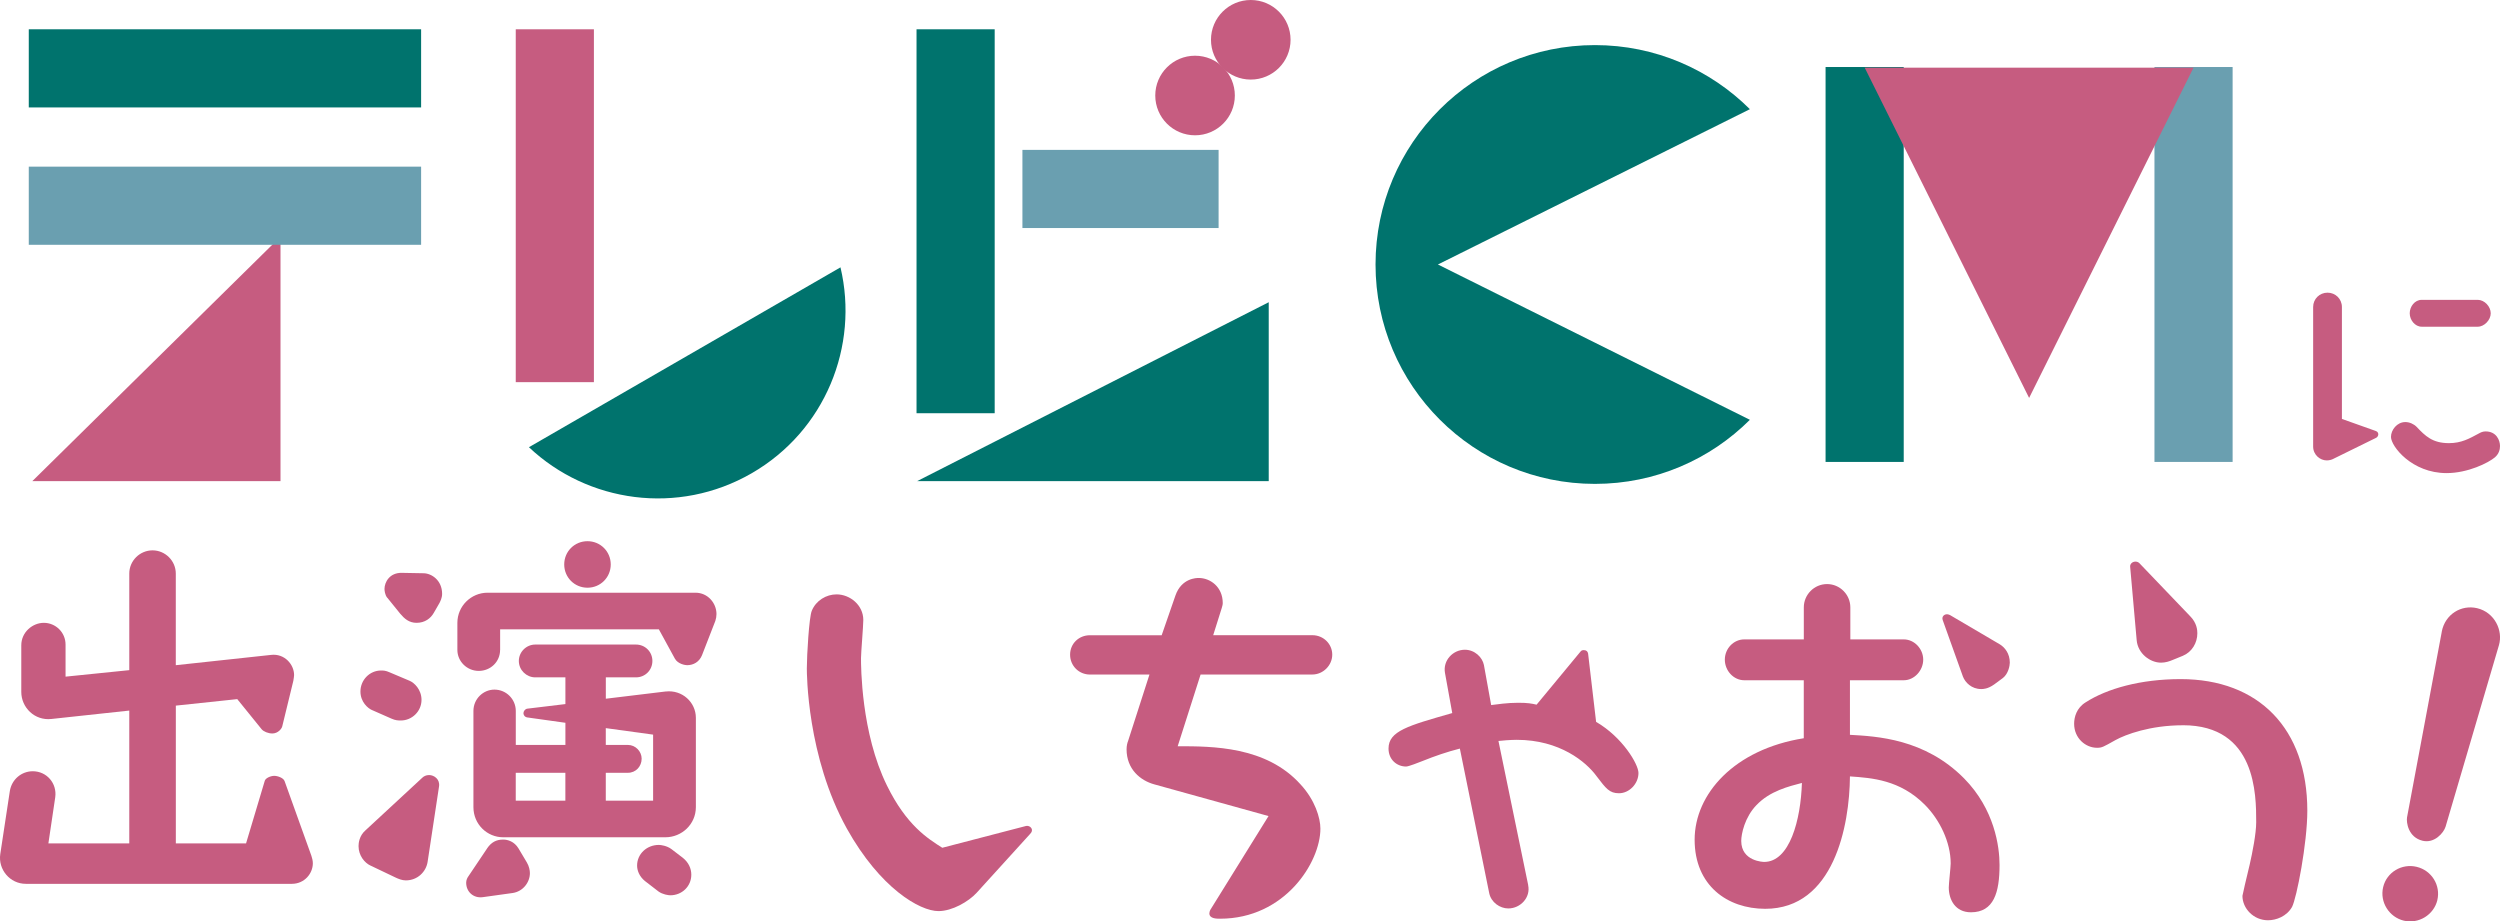
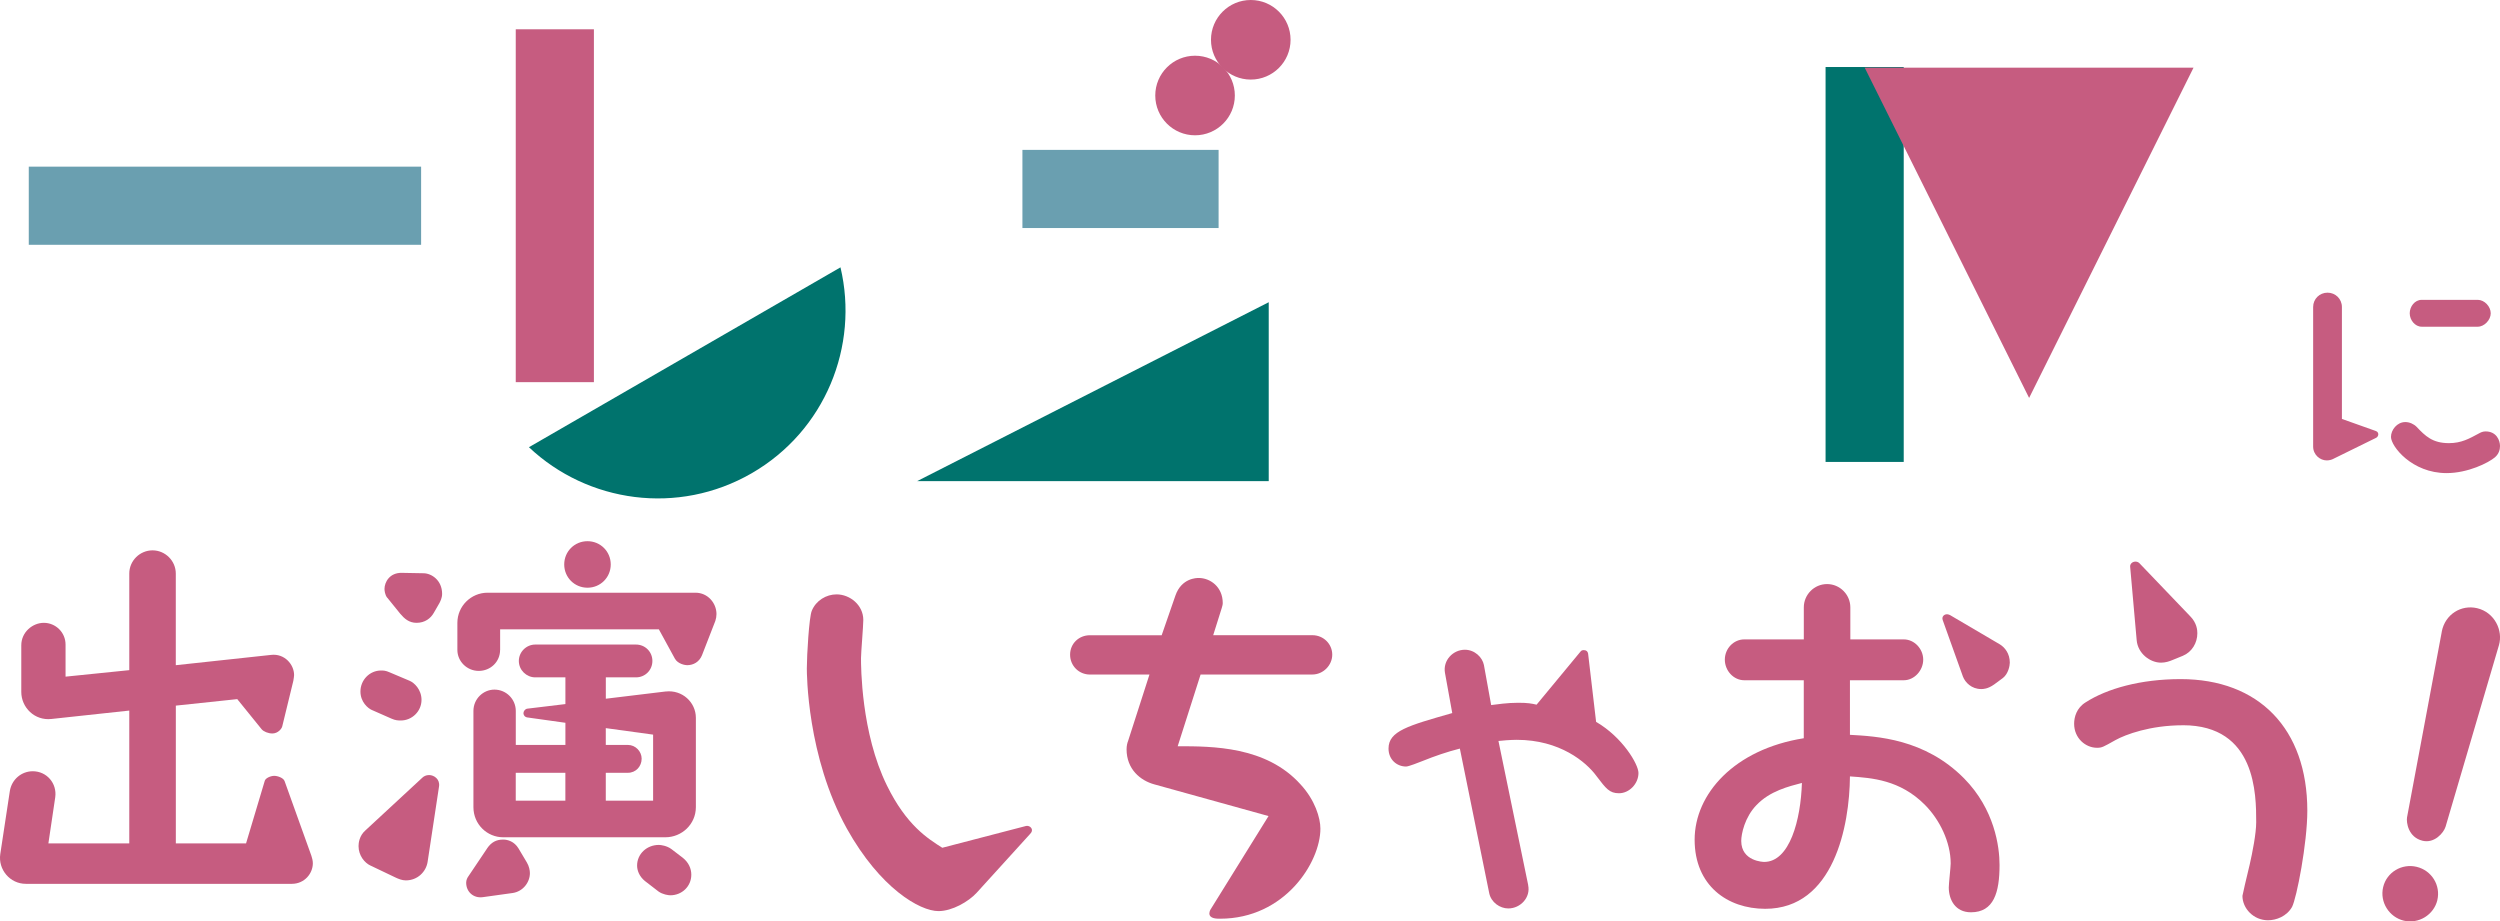
<svg xmlns="http://www.w3.org/2000/svg" id="b" viewBox="0 0 630.83 232.5">
  <defs>
    <style>.d{fill:#6a9fb0;}.d,.e,.f{stroke-width:0px;}.e{fill:#00736d;}.f{fill:#c65c80;}</style>
  </defs>
  <g id="c">
-     <polygon class="f" points="70.78 59.71 70.78 121.41 8.15 121.41 70.78 59.71" />
    <path class="f" d="M599.58,108.8c.36.12.54.48.54.79,0,.42-.3.79-.6.91l-10.7,5.26c-.3.18-.97.42-1.69.42-1.69,0-3.45-1.39-3.45-3.51v-35.19c0-2.06,1.63-3.63,3.63-3.63s3.63,1.57,3.63,3.63v28.23l8.65,3.08ZM630.83,112.55c0,.85-.24,1.93-1.27,2.84-1.63,1.39-6.83,3.99-12.21,3.99-8.77,0-14.03-6.77-14.03-9.13,0-1.75,1.51-3.75,3.63-3.75,1.03,0,2.12.48,2.84,1.21,2.18,2.3,3.99,4.11,8.16,4.11,3.14,0,5.14-1.15,7.5-2.42.54-.3,1.03-.54,1.75-.54,2.72,0,3.63,2.24,3.63,3.69ZM611.07,82.44c-1.69,0-3.02-1.69-3.02-3.39s1.27-3.39,3.02-3.39h14.15c1.69,0,3.27,1.69,3.27,3.39s-1.63,3.39-3.27,3.39h-14.15Z" />
    <path class="f" d="M32.62,144.74c0-3.28,2.7-5.87,5.87-5.87s5.87,2.6,5.87,5.87v23.11l24.07-2.6c3.37-.38,5.78,2.41,5.78,5.1,0,.29-.1.87-.19,1.44l-2.79,11.46c-.1.58-1.06,1.83-2.5,1.83-1.06,0-2.21-.48-2.7-1.06l-6.16-7.61-15.5,1.64v34.76h17.72l4.72-15.79c.19-.67,1.44-1.25,2.41-1.25.77,0,2.31.48,2.6,1.35l6.74,18.78c.19.58.38,1.25.38,1.92,0,2.6-2.12,5.2-5.3,5.2H6.52c-4.04,0-7.03-3.66-6.45-7.51l2.41-15.89c.48-2.99,2.99-5.01,5.78-5.01,3.56,0,6.16,3.08,5.68,6.55l-1.73,11.65h20.41v-33.51l-19.64,2.12c-4.24.48-7.61-2.89-7.61-6.83v-11.75c0-3.37,2.89-5.68,5.68-5.68,2.99,0,5.49,2.41,5.49,5.49v8.09l16.08-1.64v-24.36Z" />
    <path class="f" d="M93.46,218.4c-1.44-.67-2.99-2.5-2.99-4.91,0-.77.19-2.6,1.73-3.95l14.35-13.29c.39-.38.96-.68,1.73-.68,1.25,0,2.79,1.06,2.5,2.89l-2.89,19.07c-.39,2.41-2.5,4.62-5.49,4.62-.96,0-1.83-.38-2.5-.68l-6.45-3.08ZM93.94,179.21c-1.16-.48-2.99-2.12-2.99-4.72,0-2.89,2.31-5.3,5.2-5.3.58,0,1.15,0,2.21.48l5.01,2.12c1.15.48,2.99,2.21,2.99,4.81,0,2.89-2.41,5.2-5.2,5.2-.67,0-1.35,0-2.41-.48l-4.81-2.12ZM97.69,150.81c-.58-.77-.67-1.83-.67-2.21,0-1.64,1.25-4.14,4.43-4.05l5.39.1c2.02,0,4.72,1.74,4.72,5.2,0,1.06-.48,1.92-.67,2.31l-1.44,2.5c-.77,1.35-2.21,2.5-4.33,2.5-1.92,0-3.08-1.06-4.14-2.31l-3.27-4.05ZM126.19,164c0,2.99-2.41,5.29-5.39,5.29s-5.39-2.41-5.39-5.29v-6.83c0-4.24,3.47-7.61,7.61-7.61h52.48c3.08,0,5.29,2.6,5.29,5.39,0,.58-.1,1.16-.29,1.73l-3.37,8.67c-.67,1.64-2.12,2.5-3.75,2.5-.48,0-2.31-.29-3.08-1.64l-4.05-7.41h-40.05v5.2ZM122.92,214.06c1.06-1.54,2.31-2.21,4.05-2.21,1.15,0,2.79.48,3.85,2.21l2.12,3.56c.58.96.77,2.02.77,2.7,0,2.31-1.73,4.62-4.33,5.01l-7.61,1.06c-2.31.29-4.14-1.35-4.14-3.66,0-.67.29-1.25.58-1.64l4.72-7.03ZM167.98,174.49c4.14-.48,7.61,2.7,7.61,6.64v22.53c0,4.33-3.56,7.61-7.7,7.61h-40.92c-4.05,0-7.51-3.27-7.51-7.61v-24.26c0-3.08,2.5-5.39,5.3-5.39,2.98,0,5.39,2.41,5.39,5.39v8.57h12.52v-5.59l-9.63-1.35c-.67-.1-.96-.67-.96-1.06,0-.48.39-1.06.96-1.15l9.63-1.16v-6.74h-7.61c-2.21,0-4.14-1.83-4.14-4.14s1.92-4.14,4.14-4.14h25.42c2.31,0,4.14,1.83,4.14,4.14s-1.83,4.14-4.14,4.14h-7.61v5.39l15.12-1.83ZM130.14,202.03h12.52v-7.03h-12.52v7.03ZM148.24,136.56c3.27,0,5.87,2.6,5.87,5.87s-2.6,5.87-5.87,5.87-5.87-2.6-5.87-5.87,2.6-5.87,5.87-5.87ZM152.86,187.97h5.58c1.93,0,3.47,1.64,3.47,3.47,0,1.92-1.44,3.56-3.47,3.56h-5.58v7.03h11.94v-16.66l-11.94-1.64v4.24ZM162.78,222.35c-1.54-1.25-2.02-2.79-2.02-3.95,0-2.89,2.41-5.2,5.49-5.2.48,0,2.02.19,3.18,1.06l2.89,2.21c1.44,1.16,2.12,2.7,2.12,4.24,0,2.99-2.41,5.2-5.29,5.2-.48,0-1.92-.19-2.99-.96l-3.37-2.6Z" />
    <path class="f" d="M246.44,225.28c-2.02,2.21-6.16,4.62-9.63,4.62-4.72,0-14.73-5.78-23.11-20.8-10.11-18.2-10.11-39.38-10.11-40.44,0-3.37.58-13,1.25-14.54,1.06-2.6,3.66-4.14,6.26-4.14,3.37,0,6.74,2.7,6.74,6.45,0,1.54-.58,8.28-.58,9.63,0,2.02,0,18.87,6.55,32.16,4.91,10.02,10.3,13.38,13.96,15.7l21.09-5.49c.77-.19,1.54.38,1.54,1.06,0,.48-.39.86-.58,1.06l-13.38,14.73Z" />
    <path class="f" d="M275.03,170.21c-2.79,0-5.01-2.21-5.01-5.01s2.21-4.91,5.01-4.91h18.1l3.47-10.02c1.54-4.43,5.39-4.43,5.87-4.43,2.89,0,6.07,2.22,6.07,6.35,0,.48-.19.96-.29,1.35l-2.12,6.74h25.03c2.79,0,5.01,2.21,5.01,4.91s-2.31,5.01-5.01,5.01h-28.21l-5.78,18.1c8.76,0,22.34,0,31,9.63,3.66,3.95,5.01,8.47,5.01,11.17,0,8.47-8.96,22.72-25.32,22.72-.87,0-2.7,0-2.7-1.35,0-.19.1-.67.29-.96l14.64-23.59-28.79-7.99c-3.56-.96-7.03-3.85-7.03-8.86,0-.86.19-1.64.39-2.12l5.39-16.75h-15.02Z" />
    <path class="f" d="M385.6,223.36c.67,3.08-1.93,5.87-5.01,5.87-2.12,0-4.33-1.54-4.81-3.85l-7.41-36.49c-3.37.87-6.16,1.83-9.53,3.18-.77.29-3.37,1.35-4.04,1.35-2.31,0-4.43-1.73-4.43-4.53,0-4.43,4.91-5.77,16.08-8.96l-1.83-10.11c-.58-3.18,2.02-5.87,5.01-5.87,2.5,0,4.43,1.92,4.81,3.85l1.83,10.11c1.54-.19,4.04-.58,6.84-.58,2.41,0,3.37.19,4.62.48l11.07-13.38c.29-.38.58-.38.87-.38.58,0,.96.29,1.06.87l2.02,17.23c6.64,3.85,10.69,10.69,10.69,12.9,0,2.7-2.31,5.11-4.91,5.11-2.41,0-3.27-1.16-5.68-4.33-2.6-3.56-9.24-9.15-20.12-9.15-1.54,0-3.85.19-4.62.29l7.51,36.4Z" />
    <path class="f" d="M455.16,171.65h-15.02c-2.7,0-4.91-2.41-4.91-5.2s2.21-5.11,4.91-5.11h15.02v-8.09c0-3.18,2.6-5.87,5.87-5.87s5.87,2.7,5.87,5.87v8.09h13.48c2.7,0,4.91,2.41,4.91,5.11s-2.21,5.2-4.91,5.2h-13.58v13.77c6.74.38,18.87.96,28.79,10.98,7.7,7.8,8.96,17.23,8.96,21.86,0,6.93-1.44,11.94-7.22,11.94-3.95,0-5.59-3.18-5.59-6.26,0-.96.48-5.2.48-6.07,0-5.39-2.79-11.07-6.55-14.83-6.26-6.26-13.29-6.74-18.87-7.13-.1,12.42-4.04,33.41-21.38,33.41-9.53,0-17.81-5.87-17.81-17.43s10.01-22.82,27.54-25.61v-14.64ZM443.22,203.14c-2.98,3.08-3.85,7.32-3.85,9.05,0,5.2,5.68,5.3,5.78,5.3,6.45,0,9.24-10.59,9.53-19.93-3.27.86-8.09,2.02-11.46,5.59ZM490.2,156.44c-.29-.86.39-1.44,1.06-1.44.38,0,.48.1.77.19l12.61,7.41c1.25.77,2.5,2.31,2.5,4.62,0,.77-.38,2.79-1.73,3.85l-2.22,1.64c-1.64,1.16-2.79,1.16-3.27,1.16-2.41,0-4.04-1.64-4.62-3.18l-5.1-14.25Z" />
    <path class="f" d="M550.8,183.01c-8.18,0-14.44,2.31-17.04,3.76-3.08,1.73-3.37,1.92-4.62,1.92-2.89,0-5.77-2.41-5.77-6.07,0-1.64.58-3.95,2.89-5.39,5.39-3.47,13.87-5.87,23.98-5.87,19.74,0,31.97,12.52,31.97,33.22,0,8.19-2.7,22.05-3.85,24.26-1.35,2.41-4.04,3.37-6.07,3.37-3.66,0-6.45-2.99-6.45-6.16,0-.19,1.06-4.72,1.83-7.9.68-2.99,1.64-7.8,1.64-10.69,0-6.93,0-24.46-18.49-24.46ZM537.51,143.06c-.1-.68.48-1.35,1.35-1.35.29,0,.67.1.96.38l12.81,13.38c1.73,1.73,1.83,3.56,1.83,4.33,0,2.41-1.35,4.72-3.66,5.68l-2.6,1.06c-.68.29-1.73.67-2.89.67-2.79,0-5.87-2.31-6.16-5.68l-1.64-18.49Z" />
    <path class="f" d="M616.14,159.35c.85-4.35,4.91-6.84,8.94-5.88,4.4,1.06,6.57,5.64,5.48,9.34l-13.46,45.78c-.48,1.57-2.81,4.28-5.8,3.56-3.65-.88-4.13-4.65-3.93-5.89l8.78-46.91ZM615.03,227.11c-.9,3.75-4.73,6.09-8.48,5.2-3.65-.88-6.12-4.64-5.2-8.48.9-3.75,4.71-6,8.45-5.1,3.84.92,6.09,4.73,5.22,8.38Z" />
-     <rect class="e" x="7.26" y="7.39" width="99" height="19.72" />
    <rect class="d" x="257.99" y="37.82" width="49.5" height="19.72" />
    <rect class="f" x="95.48" y="42.05" width="89.04" height="19.72" transform="translate(88.09 191.91) rotate(-90)" />
    <rect class="e" x="420.69" y="56.87" width="99.65" height="19.72" transform="translate(403.78 537.25) rotate(-90)" />
-     <rect class="d" x="503.68" y="56.87" width="99.65" height="19.72" transform="translate(486.77 620.24) rotate(-90)" />
-     <rect class="e" x="192.68" y="45.97" width="96.88" height="19.72" transform="translate(185.3 296.95) rotate(-90)" />
    <rect class="d" x="7.26" y="42.05" width="99" height="19.72" />
    <path class="e" d="M133.47,112.85c14.83,14,37.63,17.29,56.2,6.57,18.57-10.72,27.12-32.11,22.41-51.96l-78.62,45.39Z" />
    <polygon class="e" points="231.41 121.41 320.14 121.41 320.14 76.26 231.41 121.41" />
    <circle class="f" cx="301.55" cy="24.1" r="10.04" />
    <circle class="f" cx="315.61" cy="10.04" r="10.04" />
    <polygon class="f" points="470.52 17.07 553.5 17.07 512.01 100.41 470.52 17.07" />
-     <path class="e" d="M441.55,27.55c-10.02-9.99-23.84-16.17-39.1-16.17-30.58,0-55.36,24.79-55.36,55.36s24.79,55.36,55.36,55.36c15.27,0,29.09-6.18,39.1-16.17l-78.72-39.19,78.72-39.19Z" />
  </g>
</svg>